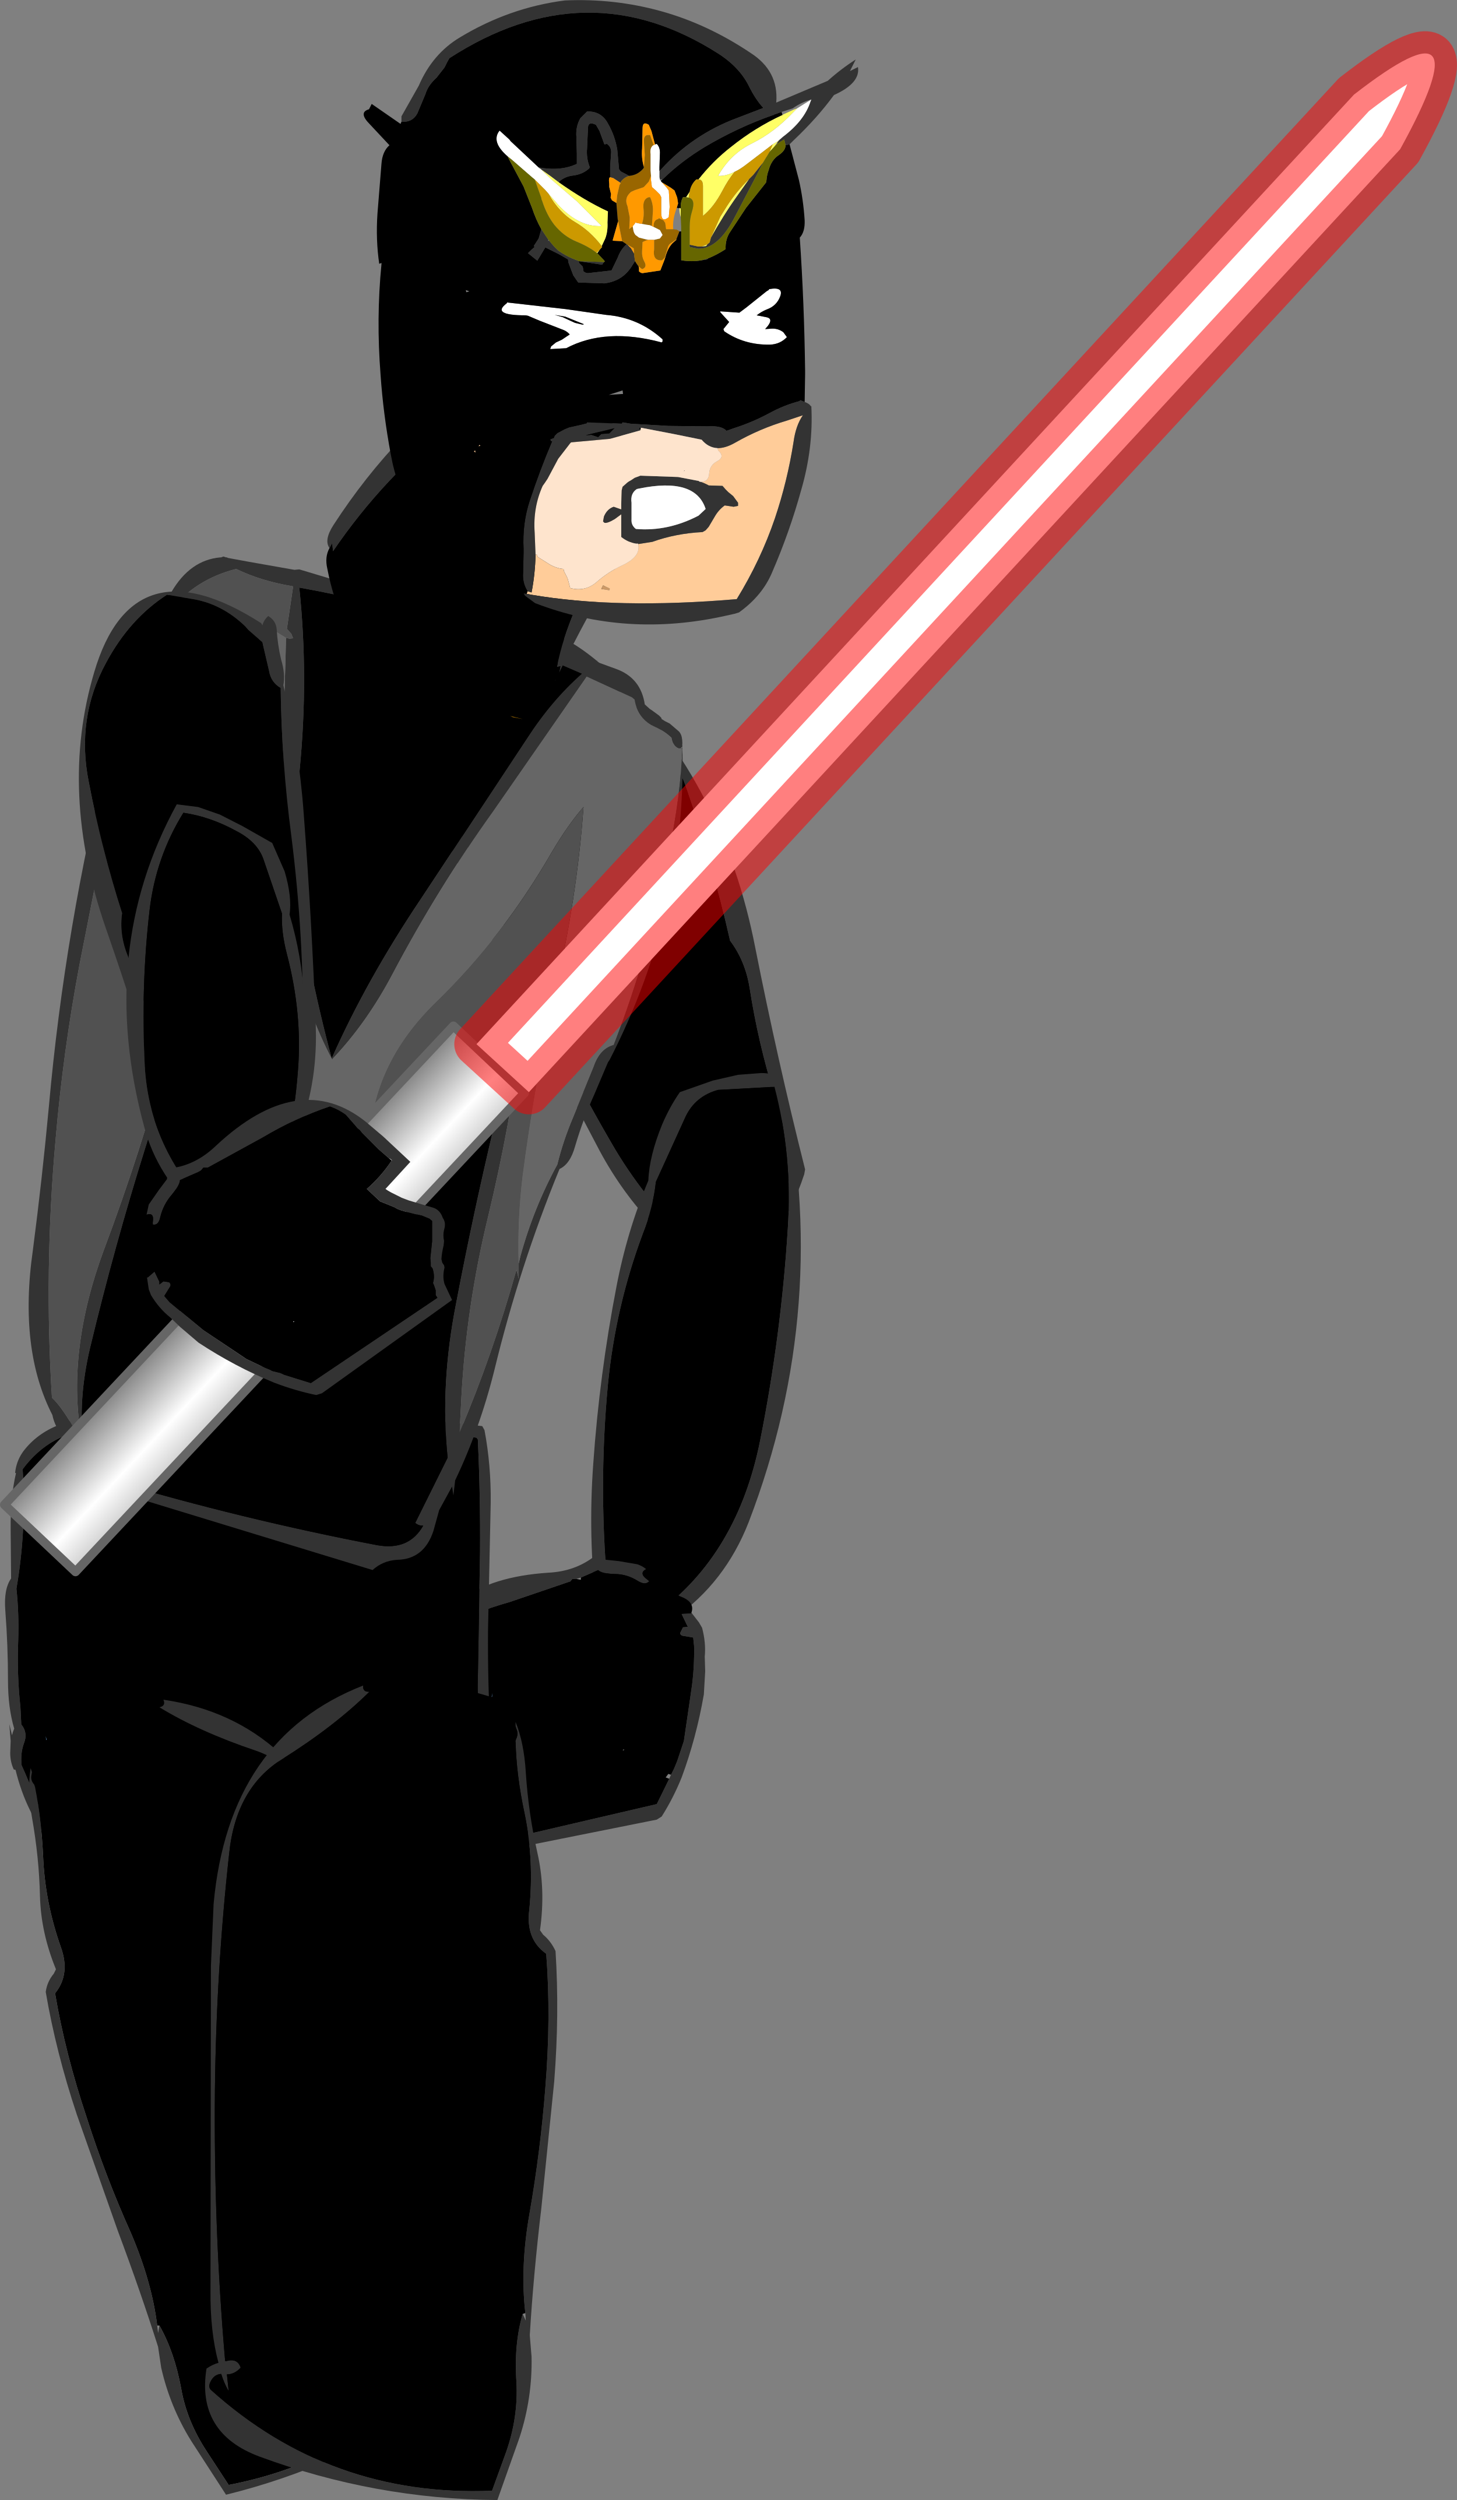
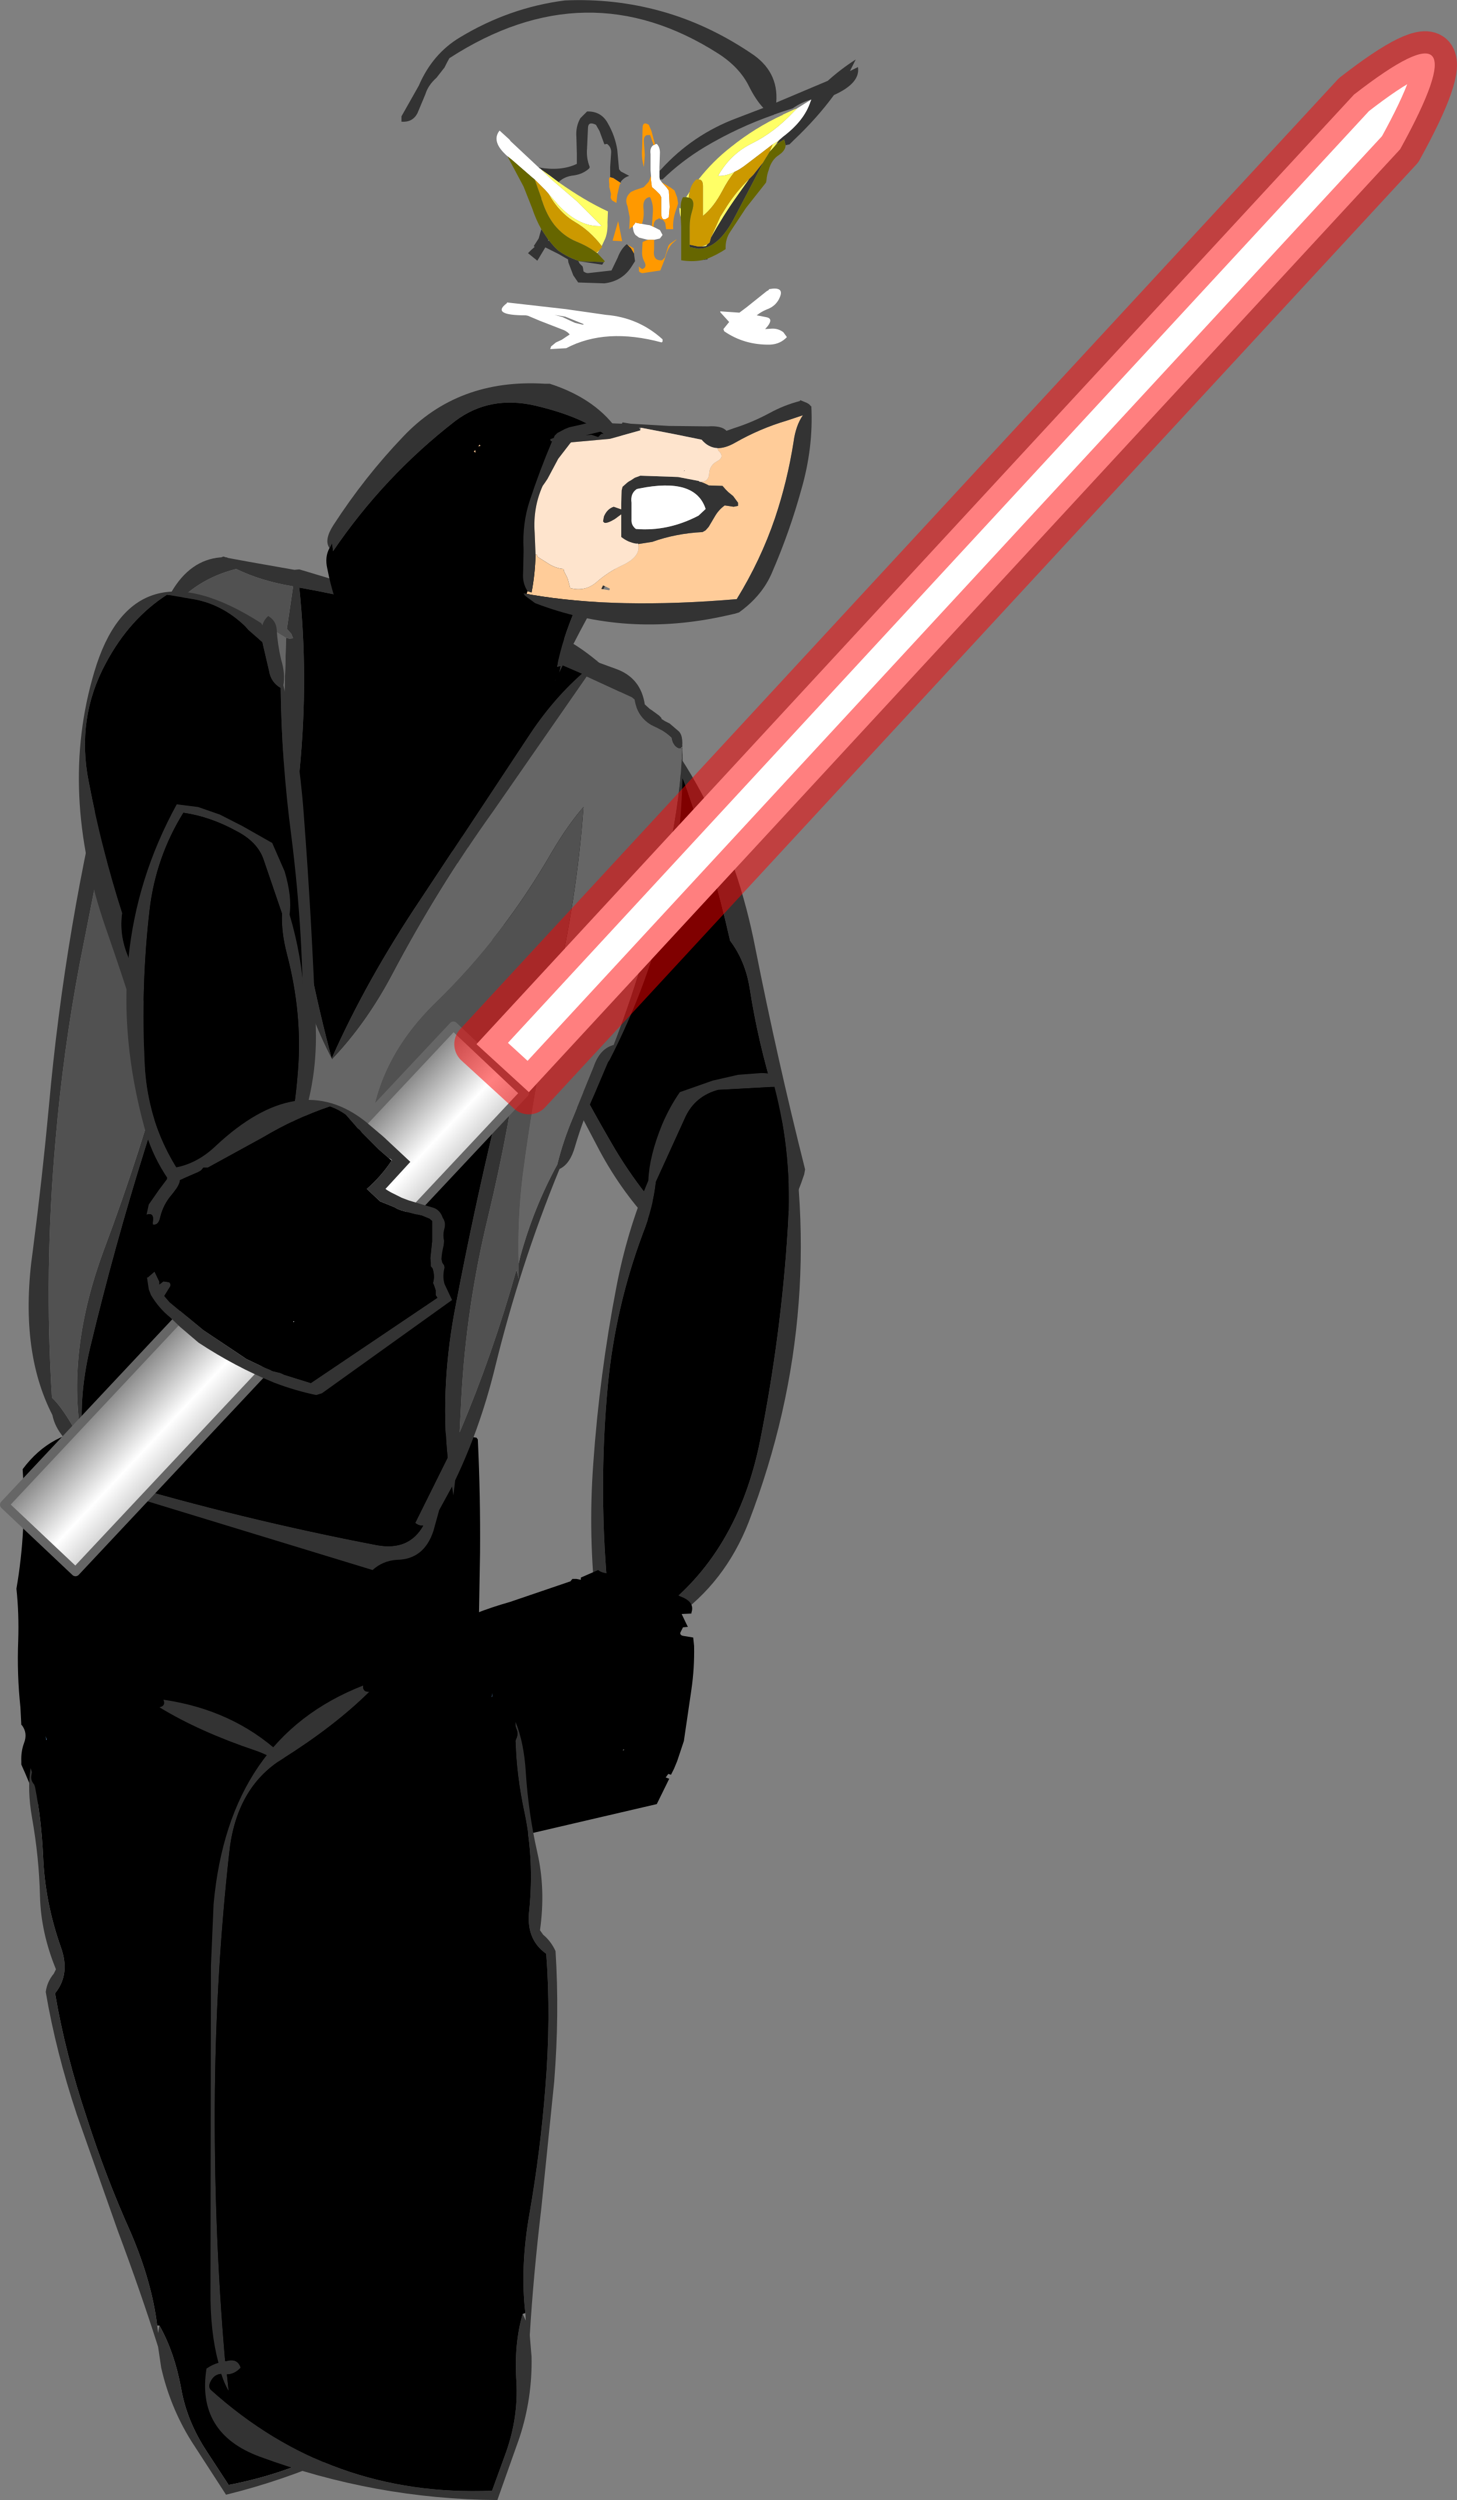
<svg xmlns="http://www.w3.org/2000/svg" height="281.45px" width="164.05px">
  <rect width="100%" height="100%" fill="#808080" stroke="none" />
  <g transform="matrix(1.0, 0.0, 0.0, 1.0, 24.1, 34.2)">
    <path d="M22.55 45.45 L22.55 45.15 Q31.95 28.95 45.3 42.2 57.4 54.25 60.95 72.55 63.45 85.15 66.55 97.45 L66.45 98.0 Q63.85 106.0 57.45 110.15 48.1 104.45 43.1 94.75 36.45 82.15 30.35 69.6 26.4 61.45 24.1 53.5 23.15 52.35 22.6 50.45 22.1 48.5 21.1 46.6 20.6 45.6 21.25 44.65 L22.55 45.45 M23.7 47.75 L24.85 51.2 Q25.3 52.55 24.55 53.65 29.45 62.3 33.25 71.45 38.55 83.95 45.2 95.25 48.9 101.4 54.15 106.15 L57.35 108.65 Q62.65 104.9 65.25 97.15 64.35 93.05 63.1 89.1 61.25 83.15 60.3 77.0 59.8 73.95 58.1 71.7 56.2 63.25 53.25 54.7 50.4 46.6 43.2 41.75 37.5 37.85 31.55 36.95 L29.1 38.65 Q25.8 40.8 24.55 44.7 L24.5 45.25 23.65 47.45 23.7 47.75" fill="#333333" fill-rule="evenodd" stroke="none" />
    <path d="M23.65 47.45 L24.5 45.25 24.55 44.7 Q25.8 40.8 29.1 38.65 L31.55 36.95 Q37.5 37.85 43.2 41.75 50.4 46.6 53.25 54.7 56.2 63.25 58.1 71.7 59.8 73.95 60.3 77.0 61.25 83.15 63.1 89.1 64.35 93.05 65.25 97.15 62.65 104.9 57.35 108.65 L54.15 106.15 Q48.9 101.4 45.2 95.25 38.55 83.95 33.25 71.45 29.45 62.3 24.55 53.65 25.3 52.55 24.85 51.2 L23.7 47.75 23.65 47.45" fill="#000000" fill-rule="evenodd" stroke="none" />
    <path d="M52.45 88.75 L56.15 87.45 59.0 86.8 61.6 86.6 Q62.9 86.6 64.0 87.15 69.55 112.8 60.2 137.15 57.55 143.95 51.85 147.95 50.95 148.6 50.25 148.5 L50.05 148.6 49.7 148.7 49.3 148.75 48.35 148.65 47.0 148.45 Q46.3 148.6 45.75 147.95 L45.35 147.65 43.85 147.45 Q43.2 147.6 43.15 146.85 L43.05 146.9 Q42.1 138.7 42.7 130.55 43.4 120.55 45.3 110.7 46.5 104.4 48.9 98.7 49.0 95.95 50.45 92.4 51.3 90.4 52.45 88.75 M44.85 146.05 L45.15 146.05 45.55 146.2 46.9 147.05 47.6 147.25 48.8 147.5 49.15 147.5 49.55 147.45 49.9 147.4 Q58.95 140.75 61.5 127.9 63.85 116.1 64.6 104.15 65.15 96.0 63.1 88.15 L56.75 88.5 Q54.2 89.2 53.1 91.5 L49.75 98.85 Q49.45 101.7 48.25 104.75 45.2 112.95 44.35 121.65 43.2 133.75 44.45 146.05 L44.45 146.1 44.85 146.05" fill="#333333" fill-rule="evenodd" stroke="none" />
    <path d="M44.45 146.05 Q43.2 133.75 44.35 121.65 45.2 112.95 48.25 104.75 49.45 101.7 49.75 98.85 L53.1 91.5 Q54.2 89.2 56.75 88.5 L63.1 88.15 Q65.15 96.0 64.6 104.15 63.85 116.1 61.5 127.9 58.95 140.75 49.9 147.4 L49.55 147.45 49.15 147.5 48.8 147.5 47.6 147.25 46.9 147.05 45.55 146.2 45.15 146.05 44.85 146.05 44.45 146.05" fill="#000000" fill-rule="evenodd" stroke="none" />
-     <path d="M41.3 143.4 L40.8 143.55 40.35 143.55 40.1 143.85 40.05 143.85 33.3 146.15 Q29.2 147.3 25.6 149.2 25.1 150.2 25.05 151.2 24.95 152.05 25.2 152.75 L25.25 153.1 25.25 153.5 25.3 153.9 25.35 155.0 25.35 155.4 25.35 156.5 25.3 158.1 25.2 158.5 25.25 158.5 29.5 158.6 Q29.75 159.65 29.5 160.65 L28.9 162.3 28.85 162.65 28.7 163.1 28.4 163.55 27.7 164.8 27.55 165.2 27.2 166.1 27.15 166.45 28.8 168.0 30.35 169.25 30.7 169.55 30.95 169.85 31.05 170.15 Q31.35 170.85 32.05 171.2 L32.25 171.5 32.55 172.1 Q32.7 172.35 32.95 172.45 L33.1 172.8 49.85 168.9 51.25 166.05 51.45 165.6 51.8 164.9 52.15 164.05 52.9 161.8 53.75 156.0 Q54.1 153.6 54.05 151.1 L53.95 150.15 52.75 149.95 Q52.45 149.85 52.5 149.6 L52.8 149.0 53.35 148.95 53.2 148.65 52.65 147.5 53.75 147.45 53.75 147.35 54.6 148.45 54.95 149.05 Q55.4 150.75 55.25 152.3 L55.3 153.95 55.15 156.55 Q54.3 161.45 52.65 165.9 51.7 168.25 50.4 170.3 L49.85 170.65 32.1 174.2 31.35 172.35 Q30.9 171.55 30.1 171.05 L29.9 170.8 29.8 170.5 29.6 170.2 28.3 169.3 27.9 169.0 Q27.5 168.5 26.95 168.15 26.2 167.8 26.0 167.1 25.6 166.25 25.95 165.5 L26.55 164.4 27.0 163.45 27.25 163.0 27.4 162.6 27.55 162.25 27.95 160.9 28.05 160.5 28.15 160.2 23.95 160.1 23.9 155.95 24.1 153.3 Q24.85 143.7 37.65 142.85 40.7 142.7 42.9 140.95 L44.15 141.4 45.6 141.55 47.65 141.9 Q48.25 142.1 48.65 142.45 47.8 142.9 48.75 143.6 L49.0 143.8 Q48.6 144.3 47.75 143.8 46.5 143.0 45.1 143.0 43.65 142.95 43.25 142.55 L41.3 143.4" fill="#333333" fill-rule="evenodd" stroke="none" />
    <path d="M41.3 143.4 L43.25 142.55 Q43.65 142.95 45.1 143.0 46.5 143.0 47.75 143.8 48.6 144.3 49.0 143.8 L48.75 143.6 Q47.8 142.9 48.65 142.45 L48.8 142.4 49.05 142.35 Q50.25 143.1 51.0 144.3 51.65 145.2 52.7 145.6 54.15 146.2 53.75 147.35 L53.75 147.45 52.65 147.5 53.2 148.65 53.35 148.95 52.8 149.0 52.5 149.6 Q52.45 149.85 52.75 149.95 L53.95 150.15 54.05 151.1 Q54.1 153.6 53.75 156.0 L52.9 161.8 52.15 164.05 51.8 164.9 51.45 165.6 51.15 165.5 50.85 165.9 51.25 166.05 49.85 168.9 33.1 172.8 32.95 172.45 Q32.7 172.35 32.55 172.1 L32.25 171.5 32.05 171.2 Q31.35 170.85 31.05 170.15 L30.95 169.85 30.7 169.55 30.35 169.25 28.8 168.0 27.15 166.45 27.2 166.1 27.55 165.2 27.7 164.8 28.4 163.55 28.7 163.1 28.85 162.65 28.9 162.3 29.5 160.65 Q29.75 159.65 29.5 158.6 L25.25 158.5 25.3 158.1 25.35 156.5 25.35 155.4 25.35 155.0 25.3 153.9 25.25 153.5 25.25 153.1 25.2 152.75 Q24.95 152.05 25.05 151.2 25.1 150.2 25.6 149.2 29.2 147.3 33.3 146.15 L40.05 143.85 40.1 143.85 40.35 143.55 40.8 143.55 41.3 143.65 41.3 143.4 M46.0 162.85 L46.15 162.85 46.15 162.7 46.0 162.85" fill="#000000" fill-rule="evenodd" stroke="none" />
-     <path d="M-18.25 173.4 Q-21.15 169.95 -22.35 165.05 L-22.55 165.0 Q-22.95 164.15 -22.95 163.15 L-22.9 161.8 -23.05 159.9 -22.75 161.15 -22.65 160.8 -22.5 160.4 Q-23.2 158.05 -23.2 155.0 -23.2 151.05 -23.5 147.15 -23.7 144.7 -22.85 143.5 L-22.9 138.1 Q-22.95 134.4 -22.3 131.65 L-22.4 131.6 -22.35 131.25 Q-22.15 130.1 -21.45 129.15 -19.95 127.2 -17.55 126.25 -14.95 125.25 -12.4 124.35 L23.6 125.55 30.2 126.35 30.45 126.8 Q31.2 130.75 31.15 135.0 L30.85 149.25 Q30.8 155.4 31.15 161.4 31.35 161.05 31.85 161.0 32.35 162.5 32.25 164.4 L31.8 167.9 31.05 170.0 30.6 169.55 Q31.05 168.4 31.05 167.0 L30.3 167.15 30.55 166.5 Q31.2 164.85 30.95 162.9 L30.95 162.6 Q29.55 159.35 29.7 154.85 L29.95 140.6 Q30.0 134.15 29.7 127.85 L29.55 127.65 22.85 126.75 Q4.85 125.95 -13.2 126.7 -18.35 126.9 -21.55 131.2 -21.1 138.0 -22.25 144.65 -21.95 147.45 -22.05 150.5 -22.2 154.3 -21.8 158.0 L-21.7 160.0 -21.65 160.0 Q-20.95 160.9 -21.4 162.05 -21.75 163.0 -21.7 164.1 L-21.7 164.45 -21.3 165.35 -18.3 172.45 -18.4 172.55 -18.55 172.7 -18.25 173.4 M20.2 172.75 L20.55 173.25 Q8.95 177.3 -3.1 174.45 L-1.3 174.45 -1.05 174.4 -0.85 174.4 Q9.3 174.7 18.9 172.35 L20.2 172.75 M-17.7 173.9 L-17.65 174.1 -18.1 173.65 -17.7 173.9" fill="#333333" fill-rule="evenodd" stroke="none" />
    <path d="M-18.25 173.4 L-18.55 172.7 -18.4 172.55 -18.3 172.45 -21.3 165.35 -21.7 164.45 -21.7 164.1 Q-21.75 163.0 -21.4 162.05 -20.95 160.9 -21.65 160.0 L-21.7 160.0 -21.8 158.0 Q-22.2 154.3 -22.05 150.5 -21.95 147.45 -22.25 144.65 -21.1 138.0 -21.55 131.2 -18.35 126.9 -13.2 126.7 4.85 125.95 22.85 126.75 L29.55 127.65 29.7 127.85 Q30.0 134.15 29.95 140.6 L29.7 154.85 Q29.55 159.35 30.95 162.6 L30.95 162.9 Q31.2 164.85 30.55 166.5 L30.3 167.15 31.05 167.0 Q31.05 168.4 30.6 169.55 30.0 170.95 28.7 172.0 27.5 173.0 25.9 172.95 L20.45 172.45 20.2 172.75 18.9 172.35 Q9.3 174.7 -0.85 174.4 L-0.85 174.25 -1.05 174.4 -1.3 174.45 -3.1 174.45 -9.4 174.25 -16.4 174.15 -17.7 173.9 -18.1 173.65 -18.25 173.4" fill="#000000" fill-rule="evenodd" stroke="none" />
    <path d="M-5.7 157.15 Q-5.4 157.85 -6.15 158.0 -1.65 160.75 4.75 162.9 10.25 164.85 12.75 171.65 17.1 183.7 20.3 196.25 24.0 210.7 26.2 225.15 L26.15 225.2 Q24.9 225.1 24.85 226.25 25.65 226.8 26.4 226.55 L26.7 228.45 27.0 226.4 Q27.85 226.25 28.45 227.1 28.75 227.5 28.55 227.85 18.75 242.25 1.65 245.55 L-0.8 241.8 Q-3.05 238.4 -3.7 234.7 -4.45 230.6 -6.15 227.6 L-6.4 227.6 Q-7.0 222.7 -9.35 217.2 -12.2 210.85 -14.3 204.3 -16.75 197.0 -17.9 190.2 -16.15 188.05 -17.25 185.0 -19.05 179.9 -19.25 174.7 -19.45 170.55 -20.15 167.0 L-20.05 167.0 -20.2 166.85 -20.25 166.7 Q-20.7 166.2 -20.55 165.6 L-20.5 165.3 -20.4 164.7 -20.35 163.8 -20.1 163.2 -19.75 162.5 -19.6 162.1 -18.9 161.7 -18.85 161.65 -14.7 159.3 -14.1 159.05 -13.95 158.25 Q-13.8 157.45 -13.05 157.75 L-13.2 158.55 -9.85 156.8 Q-7.7 155.55 -5.9 156.75 L-5.7 157.15" fill="#000000" fill-rule="evenodd" stroke="none" />
    <path d="M-6.15 227.6 Q-4.45 230.6 -3.7 234.7 -3.05 238.4 -0.8 241.8 L1.65 245.55 Q18.75 242.25 28.55 227.85 28.75 227.5 28.45 227.1 27.85 226.25 27.0 226.4 L26.7 228.45 26.4 226.55 Q25.65 226.8 24.85 226.25 24.9 225.1 26.15 225.2 L26.2 225.15 Q24.0 210.7 20.3 196.25 17.1 183.7 12.75 171.65 10.25 164.85 4.75 162.9 -1.65 160.75 -6.15 158.0 -5.4 157.85 -5.7 157.15 9.8 159.4 15.65 176.6 L17.55 182.95 26.0 217.25 Q27.05 221.65 27.05 225.1 L28.4 225.45 Q31.1 232.05 25.1 236.1 14.15 243.5 1.35 246.65 L-2.6 240.55 Q-4.95 236.75 -5.95 232.35 L-6.3 230.0 Q-8.25 223.85 -10.85 216.9 L-15.45 203.85 Q-17.8 196.8 -18.95 190.05 -18.8 188.9 -18.05 188.0 L-17.8 187.5 Q-19.5 183.35 -19.6 179.25 -19.7 174.9 -20.5 170.4 -21.05 167.25 -20.65 164.85 L-20.5 165.3 -20.55 165.6 Q-20.7 166.2 -20.25 166.7 L-20.2 166.85 -20.15 167.0 Q-19.45 170.55 -19.25 174.7 -19.05 179.9 -17.25 185.0 -16.15 188.05 -17.9 190.2 -16.75 197.0 -14.3 204.3 -12.2 210.85 -9.35 217.2 -7.0 222.7 -6.4 227.6 L-6.3 228.45 -6.15 227.6" fill="#333333" fill-rule="evenodd" stroke="none" />
    <path d="M-18.85 161.65 L-18.9 161.7 -18.95 161.25 -18.85 161.65" fill="#6699cc" fill-rule="evenodd" stroke="none" />
    <path d="M43.2 40.1 L43.05 40.3 45.25 41.1 Q48.05 42.1 48.5 45.1 L49.05 45.6 49.35 45.8 50.1 46.35 50.35 46.6 50.4 46.75 50.8 47.0 51.3 47.25 52.35 48.15 Q52.75 48.6 52.7 49.4 L52.75 49.55 52.7 48.95 Q53.45 67.75 44.55 85.1 L44.35 85.4 42.8 89.05 Q41.55 91.8 40.65 94.85 40.1 96.85 38.9 97.4 34.4 108.35 31.55 120.1 29.9 126.7 27.15 132.45 L26.95 134.15 26.8 133.15 25.35 135.8 24.7 138.15 Q23.65 141.35 20.6 141.4 19.0 141.5 17.85 142.55 L-12.45 133.3 Q-13.4 133.05 -14.3 132.45 -15.05 129.8 -16.95 127.6 -17.95 126.4 -18.2 125.1 -22.0 117.7 -20.4 106.55 -19.35 98.5 -18.6 90.4 -16.8 70.2 -11.8 50.15 -9.4 40.35 -4.8 32.45 -2.7 28.85 0.7 28.55 L0.8 28.55 1.05 28.45 1.35 28.55 1.5 28.55 1.5 28.6 3.95 29.05 5.65 29.35 9.05 29.95 9.6 29.9 30.45 36.15 Q36.8 38.05 43.0 40.3 L43.2 40.1 M52.55 50.05 L52.3 50.05 Q51.9 49.9 51.65 49.4 L51.55 49.1 51.5 48.85 Q50.7 48.1 49.7 47.65 47.7 46.75 47.35 44.55 L47.05 44.3 41.95 41.95 31.4 57.15 Q25.2 65.8 20.1 75.45 17.2 80.95 13.35 85.0 L13.35 85.2 13.3 85.0 13.15 85.15 13.25 85.0 Q7.9 74.8 7.8 61.3 7.7 50.65 8.05 39.85 L8.1 37.6 8.5 37.7 8.9 37.65 8.7 37.15 8.2 36.6 8.9 31.85 8.85 31.8 Q5.25 31.2 2.5 29.85 -6.75 32.15 -9.25 44.5 L-15.15 74.4 Q-17.0 84.2 -17.85 94.2 -19.15 108.85 -18.25 123.15 -17.05 124.25 -15.35 127.35 L-14.85 128.35 -15.0 127.3 Q-16.55 117.7 -12.4 106.5 -8.3 95.6 -5.15 84.05 -4.4 81.3 -3.3 79.05 -2.85 79.05 -2.7 78.3 L-2.6 77.55 -2.1 76.7 Q-1.8 72.55 0.15 70.05 L-0.05 73.95 0.05 73.8 -0.1 74.0 -0.55 82.5 -0.65 82.5 -0.75 82.55 Q-2.0 83.15 -0.75 84.35 L-0.85 85.35 Q-1.5 93.05 0.15 100.35 1.0 104.25 1.0 108.1 6.7 109.8 12.25 111.75 L12.25 110.95 Q13.1 109.95 12.7 108.15 L12.6 107.9 Q13.5 104.25 16.6 100.55 L17.1 100.7 17.45 99.55 17.65 99.3 27.45 87.9 Q30.65 84.25 34.65 82.2 33.35 92.45 30.85 102.8 28.4 112.9 27.85 123.1 L27.65 127.05 Q31.35 118.35 34.05 108.75 L34.3 109.75 34.3 108.05 34.5 107.2 Q36.0 101.75 38.65 96.9 39.3 94.25 40.4 91.65 L42.75 85.9 Q43.45 83.85 45.0 83.45 49.0 73.15 51.2 61.8 52.6 55.05 52.7 50.1 L52.7 50.05 52.7 49.85 52.55 50.05 M23.25 67.05 L35.25 48.9 Q38.0 44.65 41.4 41.65 26.25 34.95 9.6 31.95 10.65 42.0 9.65 52.35 8.6 63.55 10.7 74.05 11.9 79.95 13.25 84.95 17.15 76.15 23.25 67.05 M31.65 92.05 Q32.95 86.15 34.65 82.2 30.3 87.6 25.05 93.0 19.85 98.3 15.55 104.6 13.3 107.8 12.4 111.8 L13.3 112.1 13.45 112.5 13.3 112.55 Q7.1 110.9 1.0 108.85 L1.0 109.0 0.95 108.85 0.4 108.65 Q0.3 108.6 0.35 108.3 L0.5 108.15 0.7 108.1 Q-1.5 100.95 -2.0 92.15 L-2.15 79.1 Q-5.15 86.65 -7.75 95.05 -11.2 106.05 -13.95 117.5 -15.35 123.4 -14.7 128.6 -13.9 130.15 -13.35 131.75 L-11.65 132.45 Q3.2 136.85 18.35 139.75 21.95 140.4 23.55 137.55 23.1 137.6 22.65 137.25 L26.3 129.9 Q25.45 121.65 27.25 112.55 29.2 102.3 31.65 92.05 M-18.25 123.15 L-18.25 123.3 -18.25 123.15" fill="#333333" fill-rule="evenodd" stroke="none" />
    <path d="M8.1 37.6 L8.05 39.85 Q7.7 50.65 7.8 61.3 7.9 74.8 13.25 85.0 L13.15 85.15 13.3 85.0 13.35 85.2 13.35 85.0 Q17.2 80.95 20.1 75.45 25.2 65.8 31.4 57.15 L41.95 41.95 47.05 44.3 47.35 44.55 Q47.7 46.75 49.7 47.65 50.7 48.1 51.5 48.85 L51.55 49.1 51.65 49.4 Q51.9 49.9 52.3 50.05 L52.55 50.05 52.7 50.1 Q52.6 55.05 51.2 61.8 49.0 73.15 45.0 83.45 43.45 83.85 42.75 85.9 L40.4 91.65 Q39.3 94.25 38.65 96.9 36.0 101.75 34.5 107.2 L34.3 108.05 Q34.15 103.15 34.75 98.15 36.1 87.8 38.4 77.45 40.85 67.05 41.6 56.65 39.85 58.65 38.05 61.7 32.55 71.25 25.05 78.55 17.8 85.55 17.5 94.5 17.05 94.5 16.85 95.3 L16.2 98.4 Q15.9 100.05 16.6 100.55 13.5 104.25 12.6 107.9 11.9 104.8 12.05 101.7 L12.4 95.8 11.7 96.1 10.95 96.85 10.25 97.65 Q9.1 95.25 7.4 93.0 6.4 91.65 6.2 89.8 5.9 89.5 5.45 89.35 4.45 88.85 4.5 87.9 4.7 85.7 4.45 83.55 4.1 80.0 4.3 76.5 L4.7 69.45 Q2.9 69.85 2.25 72.55 L0.5 79.1 Q-0.1 81.2 -0.2 82.7 L-0.55 82.5 -0.1 74.0 0.05 73.8 -0.05 73.95 0.15 70.05 Q-1.8 72.55 -2.1 76.7 L-2.6 77.55 -2.1 75.35 -1.8 74.0 -1.3 72.4 Q-0.95 71.5 -1.5 70.85 -2.55 71.15 -2.85 72.3 L-3.15 72.8 -4.3 74.0 -4.7 74.6 -5.25 75.15 -2.05 61.45 Q-0.35 53.6 2.1 46.25 3.7 41.0 5.8 35.9 L6.65 36.65 6.95 36.9 8.1 37.6 M17.45 99.55 L17.5 99.1 17.65 99.3 17.45 99.55 M12.25 110.95 L12.2 110.95 12.25 110.95" fill="#666666" fill-rule="evenodd" stroke="none" />
    <path d="M52.7 50.1 L52.55 50.05 52.7 50.05 52.7 50.1 M23.25 67.05 Q17.15 76.15 13.25 84.95 11.9 79.95 10.7 74.05 8.6 63.55 9.65 52.35 10.65 42.0 9.6 31.95 26.25 34.95 41.4 41.65 38.0 44.65 35.25 48.9 L23.25 67.05 M31.65 92.05 Q29.2 102.3 27.25 112.55 25.45 121.65 26.3 129.9 L22.65 137.25 Q23.1 137.6 23.55 137.55 21.95 140.4 18.35 139.75 3.2 136.85 -11.65 132.45 L-13.35 131.75 Q-13.9 130.15 -14.7 128.6 -15.35 123.4 -13.95 117.5 -11.2 106.05 -7.75 95.05 -5.15 86.65 -2.15 79.1 L-2.0 92.15 Q-1.5 100.95 0.7 108.1 L0.5 108.15 0.35 108.3 Q0.3 108.6 0.4 108.65 L0.95 108.85 1.0 109.0 1.0 108.85 Q7.1 110.9 13.3 112.55 L13.45 112.5 13.3 112.1 12.4 111.8 Q13.3 107.8 15.55 104.6 19.85 98.3 25.05 93.0 30.3 87.6 34.65 82.2 32.95 86.15 31.65 92.05 M-15.35 127.35 L-15.0 127.3 -14.85 128.35 -15.35 127.35" fill="#000000" fill-rule="evenodd" stroke="none" />
    <path d="M8.1 37.6 L6.95 36.9 6.65 36.65 5.8 35.9 Q3.7 41.0 2.1 46.25 -0.35 53.6 -2.05 61.45 L-5.25 75.15 -4.7 74.6 -4.3 74.0 -3.15 72.8 -2.85 72.3 Q-2.55 71.15 -1.5 70.85 -0.95 71.5 -1.3 72.4 L-1.8 74.0 -2.1 75.35 -2.6 77.55 -2.7 78.3 Q-2.85 79.05 -3.3 79.05 -4.4 81.3 -5.15 84.05 -8.3 95.6 -12.4 106.5 -16.55 117.7 -15.0 127.3 L-15.35 127.35 Q-17.05 124.25 -18.25 123.15 -19.15 108.85 -17.85 94.2 -17.0 84.2 -15.15 74.4 L-9.25 44.5 Q-6.75 32.15 2.5 29.85 5.25 31.2 8.85 31.8 L8.9 31.85 8.2 36.6 8.7 37.15 8.9 37.65 8.5 37.7 8.1 37.6 M-0.55 82.5 L-0.2 82.7 Q-0.1 81.2 0.5 79.1 L2.25 72.55 Q2.9 69.85 4.7 69.45 L4.3 76.5 Q4.1 80.0 4.45 83.55 4.7 85.7 4.5 87.9 4.45 88.85 5.45 89.35 5.9 89.5 6.2 89.8 6.4 91.65 7.4 93.0 9.1 95.25 10.25 97.65 L10.95 96.85 11.7 96.1 12.4 95.8 12.05 101.7 Q11.9 104.8 12.6 107.9 L12.7 108.15 Q13.1 109.95 12.25 110.95 L12.25 111.75 Q6.7 109.8 1.0 108.1 1.0 104.25 0.15 100.35 -1.5 93.05 -0.85 85.35 L-0.75 84.35 Q-2.0 83.15 -0.75 82.55 L-0.65 82.5 -0.55 82.5 M16.6 100.55 Q15.9 100.05 16.2 98.4 L16.85 95.3 Q17.05 94.5 17.5 94.5 17.8 85.55 25.05 78.55 32.55 71.25 38.05 61.7 39.85 58.65 41.6 56.65 40.85 67.05 38.4 77.45 36.1 87.8 34.75 98.15 34.15 103.15 34.3 108.05 L34.3 109.75 34.05 108.75 Q31.35 118.35 27.65 127.05 L27.85 123.1 Q28.4 112.9 30.85 102.8 33.35 92.45 34.65 82.2 30.65 84.25 27.45 87.9 L17.65 99.3 17.5 99.1 17.45 99.55 17.1 100.7 16.6 100.55 M12.25 110.95 L12.2 110.95 12.25 110.95" fill="#515151" fill-rule="evenodd" stroke="none" />
    <path d="M38.85 41.55 L39.0 40.8 38.6 40.9 Q39.85 34.55 44.45 27.35 52.25 15.2 36.1 11.45 31.0 10.3 27.15 13.2 19.15 19.4 13.4 27.85 L13.3 26.95 13.0 27.5 Q12.35 26.6 13.45 24.9 16.95 19.5 21.25 15.0 27.45 8.4 37.25 9.0 L37.8 9.0 Q46.45 11.8 47.65 20.05 48.3 24.7 45.5 29.3 41.85 35.3 38.85 41.55 M38.4 42.4 L38.5 42.25 38.4 42.45 38.4 42.4" fill="#333333" fill-rule="evenodd" stroke="none" />
    <path d="M13.0 27.5 L13.3 26.95 13.4 27.85 Q19.15 19.4 27.15 13.2 31.0 10.3 36.1 11.45 52.25 15.2 44.45 27.35 39.85 34.55 38.6 40.9 L39.0 40.8 38.85 41.55 38.5 42.25 38.4 42.4 Q37.4 43.7 35.3 44.1 33.05 44.4 31.7 46.8 30.9 48.25 29.5 49.0 15.45 43.75 12.75 29.8 12.45 28.5 13.0 27.5" fill="#000000" fill-rule="evenodd" stroke="none" />
    <path d="M56.7 16.25 Q57.6 16.25 58.65 15.65 61.45 14.05 64.5 13.15 L66.3 12.55 Q65.5 13.7 65.25 15.55 64.55 20.0 63.15 24.15 61.55 28.85 58.85 33.25 45.3 34.4 35.7 32.75 L35.2 32.65 35.3 32.35 35.75 32.5 Q36.15 30.45 36.2 28.25 L36.35 28.25 36.45 28.5 37.8 29.35 Q38.6 29.8 39.35 29.85 L39.4 30.1 39.6 30.5 39.8 30.9 39.9 31.25 40.1 32.0 Q41.75 32.45 43.05 31.35 44.35 30.2 45.95 29.45 48.1 28.45 47.75 27.05 L49.35 26.8 Q52.0 25.85 55.0 25.7 L55.35 25.5 55.7 25.1 56.35 24.0 Q56.8 23.2 57.5 22.7 L57.85 22.75 58.5 22.85 59.0 22.75 59.0 22.4 58.45 21.65 57.9 21.2 57.6 20.9 57.25 20.5 55.7 20.45 Q55.25 20.2 54.8 20.05 55.7 20.05 55.75 19.1 55.8 18.2 56.6 17.75 57.6 17.25 56.75 16.5 L56.7 16.25 M43.6 32.1 L44.5 32.25 44.55 32.15 44.55 32.05 43.8 31.7 43.6 32.1 M30.0 16.0 L29.75 16.05 29.9 15.85 30.0 16.0 M29.4 16.45 L29.45 16.75 29.25 16.65 29.4 16.45" fill="#ffcc99" fill-rule="evenodd" stroke="none" />
-     <path d="M43.6 32.1 L43.8 31.7 44.55 32.05 44.55 32.15 44.5 32.25 43.6 32.1" fill="#cc9966" fill-rule="evenodd" stroke="none" />
    <path d="M21.1 -20.5 L21.1 -21.1 23.05 -24.55 Q24.6 -28.15 27.7 -30.0 33.25 -33.35 39.5 -34.15 45.05 -34.4 50.3 -32.95 55.55 -31.5 60.4 -28.25 63.6 -26.2 63.3 -22.65 L69.1 -25.1 Q70.6 -26.45 72.25 -27.5 L71.6 -26.2 72.5 -26.65 Q72.8 -24.85 69.8 -23.5 67.9 -20.9 65.2 -18.35 L64.8 -17.95 64.35 -17.85 64.2 -18.5 63.45 -18.05 63.4 -18.15 63.65 -18.45 64.05 -18.8 Q66.45 -20.6 67.15 -22.75 L67.25 -23.0 Q66.15 -22.7 65.15 -22.0 L63.9 -21.6 63.05 -21.3 63.0 -21.25 62.95 -21.25 Q58.95 -19.85 55.25 -17.65 52.6 -16.05 50.5 -14.0 L50.2 -14.0 50.15 -14.25 50.15 -14.95 50.35 -15.15 Q53.9 -19.05 58.85 -20.9 L61.85 -22.05 Q61.0 -22.95 60.25 -24.45 59.2 -26.6 56.8 -28.15 41.95 -37.65 26.5 -27.65 L26.25 -27.2 25.95 -26.6 25.05 -25.45 Q24.1 -24.6 23.8 -23.6 L22.9 -21.45 Q22.35 -20.4 21.1 -20.5 M66.5 11.05 Q67.05 11.25 67.2 11.55 L67.25 11.5 Q67.5 16.2 66.1 21.0 64.8 25.7 62.85 30.2 61.75 32.85 59.1 34.75 L58.6 34.9 57.7 35.1 Q46.4 37.65 36.15 33.7 L35.0 32.85 34.85 32.6 35.2 32.65 35.7 32.75 Q45.3 34.4 58.85 33.25 61.55 28.85 63.15 24.15 64.55 20.0 65.25 15.55 65.5 13.7 66.3 12.55 L64.5 13.15 Q61.45 14.05 58.65 15.65 57.6 16.25 56.7 16.25 55.65 16.2 54.9 15.3 L51.7 14.65 48.05 13.95 47.85 13.95 48.0 14.25 44.6 15.2 40.2 15.6 40.1 15.7 38.75 17.45 37.55 19.7 37.25 20.15 37.0 20.5 Q35.9 22.95 36.1 25.75 L36.2 28.25 Q36.15 30.45 35.75 32.5 L35.3 32.35 Q34.7 31.45 34.8 30.25 L34.85 28.0 34.85 27.6 Q34.7 24.7 35.55 22.15 36.65 18.8 38.05 15.5 L38.1 15.5 37.9 15.45 37.85 15.25 38.25 15.1 38.35 14.85 38.65 14.55 39.5 14.1 40.0 13.9 41.35 13.6 41.95 13.45 42.0 13.35 45.9 13.5 45.95 13.45 46.0 13.35 46.9 13.5 51.2 13.75 55.6 13.8 Q57.15 13.7 57.7 14.3 L58.55 14.0 Q60.6 13.35 62.55 12.3 64.2 11.4 65.95 10.95 L66.0 10.85 66.5 11.05 M36.55 -15.35 Q39.05 -14.9 40.85 -15.75 L40.85 -16.9 40.8 -18.75 Q40.7 -19.95 41.25 -20.9 L42.0 -21.65 Q43.6 -21.7 44.35 -20.3 45.15 -18.9 45.4 -17.35 L45.6 -15.15 45.8 -14.9 46.75 -14.4 Q46.2 -14.25 45.8 -13.75 L45.8 -13.6 44.95 -14.15 44.6 -14.25 44.6 -15.4 44.7 -16.85 Q44.8 -17.6 44.25 -18.0 L43.95 -17.95 43.4 -19.45 43.0 -20.15 Q42.1 -20.6 42.1 -19.75 L42.0 -17.5 Q41.9 -16.4 42.3 -15.4 L42.25 -15.25 Q41.55 -14.6 40.5 -14.45 39.5 -14.35 38.85 -13.75 L38.85 -13.65 37.85 -14.4 36.65 -15.25 36.55 -15.35 M47.4 -4.8 L47.05 -4.25 Q46.0 -2.55 43.95 -2.3 L41.0 -2.4 40.45 -3.2 40.2 -3.85 39.9 -4.65 39.85 -5.0 38.8 -5.6 37.3 -6.35 36.4 -4.85 35.35 -5.7 35.7 -6.05 36.1 -6.4 36.0 -6.5 36.55 -7.35 36.85 -8.4 37.65 -7.2 37.6 -7.05 37.65 -7.1 37.75 -7.1 Q38.2 -6.5 38.75 -6.0 39.8 -5.25 41.0 -4.85 L41.15 -4.55 41.5 -4.2 41.55 -4.0 41.6 -3.65 Q41.85 -3.45 42.1 -3.45 L44.75 -3.75 45.45 -5.2 Q45.8 -6.15 46.45 -6.7 L46.55 -6.65 46.95 -6.25 47.3 -5.65 47.3 -5.5 47.4 -4.8 M41.05 -4.8 L43.9 -4.7 43.7 -4.4 41.05 -4.8 M60.25 -14.05 L60.7 -14.5 61.85 -15.95 61.0 -14.3 58.7 -9.9 Q56.8 -6.15 54.5 -6.2 L53.55 -6.4 53.55 -6.65 54.5 -6.45 54.9 -6.45 55.4 -6.5 55.55 -6.7 55.8 -6.9 55.95 -7.45 Q57.3 -9.9 58.9 -12.15 L60.25 -14.05 M55.6 -5.1 L55.55 -5.0 54.9 -4.9 55.25 -5.0 55.6 -5.1 M54.8 20.05 Q55.25 20.2 55.7 20.45 L57.25 20.5 57.6 20.9 57.9 21.2 58.45 21.65 59.0 22.4 59.0 22.75 58.5 22.85 57.85 22.75 57.5 22.7 Q56.8 23.2 56.35 24.0 L55.7 25.1 55.35 25.5 55.0 25.7 Q52.0 25.85 49.35 26.8 L47.75 27.05 47.75 27.0 47.5 27.0 Q46.6 26.85 45.85 26.25 L45.85 25.85 45.85 25.5 45.85 25.1 45.85 23.7 45.1 24.25 Q44.25 24.75 43.95 24.65 L43.8 24.5 43.9 23.95 Q44.25 23.1 45.0 22.85 L45.85 23.15 45.85 22.5 45.9 21.0 46.0 20.6 46.4 20.25 Q46.6 20.05 46.9 19.9 L47.35 19.6 47.6 19.5 48.0 19.35 52.25 19.5 54.6 19.95 54.6 20.0 54.8 20.05 M44.85 14.25 L45.1 14.0 41.85 14.8 42.5 14.75 43.25 15.0 43.6 14.65 44.5 14.6 44.85 14.25 M47.6 20.85 Q46.85 21.35 47.0 22.4 L47.0 24.25 Q46.95 24.95 47.5 25.35 51.1 25.65 54.55 23.85 L55.35 23.1 Q54.2 19.5 47.85 20.8 L47.6 20.85 M52.85 18.85 L53.0 18.75 52.7 18.35 53.0 18.75 53.0 18.8 52.85 18.85" fill="#333333" fill-rule="evenodd" stroke="none" />
-     <path d="M46.75 -14.4 L47.05 -14.45 Q47.8 -14.6 48.35 -15.25 L48.4 -15.4 48.5 -16.75 48.4 -18.25 Q48.35 -19.05 48.95 -19.0 L49.1 -19.0 49.5 -17.85 49.45 -17.85 Q49.05 -17.55 49.15 -16.85 L49.15 -15.0 49.2 -14.4 48.95 -13.75 48.4 -13.15 48.3 -13.1 47.4 -12.8 46.95 -12.6 46.75 -12.4 Q46.2 -11.8 46.55 -11.0 L46.8 -9.75 46.8 -9.4 46.75 -8.4 46.8 -8.45 47.05 -8.65 47.15 -8.65 47.2 -8.35 Q47.25 -8.0 47.45 -7.75 L47.85 -7.45 48.65 -7.25 48.9 -7.2 48.7 -7.15 48.35 -7.0 48.25 -6.95 48.2 -6.0 Q48.15 -5.35 48.4 -4.85 L48.45 -4.75 Q48.8 -4.1 48.2 -3.9 L47.8 -4.2 47.55 -4.55 47.4 -4.8 47.3 -5.5 47.3 -5.65 47.25 -6.25 46.55 -6.65 46.45 -6.7 46.0 -7.0 45.95 -7.05 45.5 -9.3 45.45 -9.5 45.3 -11.35 45.4 -12.25 45.65 -13.35 45.7 -13.45 45.8 -13.6 45.8 -13.75 Q46.2 -14.25 46.75 -14.4 M48.15 -9.0 L48.2 -9.05 Q48.45 -9.8 48.35 -10.75 48.25 -11.8 48.95 -12.0 L49.1 -12.0 Q49.5 -11.15 49.4 -10.2 L49.3 -8.75 49.05 -8.85 48.7 -8.9 48.15 -9.0 M49.5 -8.65 Q49.45 -9.45 50.05 -9.55 L50.05 -9.65 50.6 -9.4 50.8 -9.1 50.9 -8.4 51.45 -8.4 51.7 -8.4 52.1 -8.35 52.4 -8.15 52.05 -7.25 51.4 -6.8 Q51.15 -6.65 51.05 -6.2 L50.75 -5.2 50.45 -4.9 Q49.35 -4.8 49.55 -6.15 L49.55 -7.2 50.2 -7.35 50.5 -7.75 50.2 -8.3 49.5 -8.65 M34.75 46.75 L33.65 46.55 33.35 46.4 34.75 46.75" fill="#996600" fill-rule="evenodd" stroke="none" />
    <path d="M50.15 -14.95 L50.15 -14.25 50.2 -14.0 50.2 -13.95 50.25 -13.9 50.3 -13.85 50.4 -13.7 50.95 -13.1 51.2 -12.75 51.25 -12.0 51.3 -10.9 51.2 -9.75 Q50.4 -9.1 50.35 -10.15 L50.35 -11.25 50.35 -12.0 50.2 -12.3 49.75 -12.75 49.35 -13.1 49.3 -13.15 49.2 -13.9 49.2 -14.4 49.15 -15.0 49.15 -16.85 Q49.05 -17.55 49.45 -17.85 L49.5 -17.85 49.65 -17.95 49.85 -18.0 Q50.25 -17.6 50.2 -16.85 L50.15 -15.4 50.15 -15.15 50.15 -14.95 M67.15 -22.75 Q66.45 -20.6 64.05 -18.8 L63.65 -18.45 63.4 -18.25 62.9 -17.95 59.95 -15.7 Q59.25 -15.15 58.6 -14.85 57.6 -14.35 56.75 -14.4 58.15 -16.9 60.65 -18.1 63.05 -19.3 65.15 -21.5 L65.65 -22.0 67.25 -23.0 67.15 -22.75 M33.4 -18.3 L36.55 -15.35 36.65 -15.25 36.75 -15.2 38.05 -13.95 40.85 -11.55 43.65 -8.75 Q40.85 -8.6 38.35 -11.6 L37.65 -12.4 37.3 -12.8 36.1 -14.0 35.85 -14.2 33.55 -16.2 33.05 -16.6 Q31.15 -18.25 32.15 -19.5 L33.25 -18.5 33.4 -18.3 M33.0 -0.15 L39.6 0.6 44.15 1.25 Q47.8 1.55 50.5 4.0 L50.5 4.25 50.4 4.35 Q44.1 2.65 39.65 5.0 L37.85 5.1 37.95 4.8 38.5 4.35 39.15 4.05 40.05 3.45 39.85 3.25 Q39.6 3.05 39.35 2.95 L36.65 1.9 35.35 1.35 35.1 1.3 Q31.15 1.3 32.95 -0.05 L33.0 -0.15 M47.15 -8.65 L47.15 -8.75 47.4 -9.05 47.4 -9.15 47.85 -9.05 48.15 -9.0 48.7 -8.9 49.05 -8.85 49.3 -8.75 49.5 -8.65 50.2 -8.3 50.5 -7.75 50.2 -7.35 49.55 -7.2 48.9 -7.2 48.65 -7.25 47.85 -7.45 47.45 -7.75 Q47.25 -8.0 47.2 -8.35 L47.15 -8.65 M63.75 -0.85 Q63.35 0.25 62.2 0.65 61.6 0.9 61.1 1.3 L62.15 1.5 Q63.0 1.65 62.35 2.5 L62.05 2.85 62.75 2.8 Q63.5 2.75 64.1 3.2 L64.5 3.75 Q63.75 4.55 62.6 4.6 59.7 4.65 57.45 3.1 L57.35 2.85 58.0 2.05 57.0 0.95 57.0 0.85 59.15 1.0 59.95 0.4 62.2 -1.4 62.45 -1.55 62.5 -1.65 Q64.15 -1.95 63.75 -0.85 M41.5 2.35 L41.65 2.3 39.55 1.45 38.35 1.25 39.25 1.5 40.1 1.9 40.65 2.15 41.5 2.35 M47.6 20.85 L47.85 20.8 Q54.2 19.5 55.35 23.1 L54.55 23.85 Q51.1 25.65 47.5 25.35 46.95 24.95 47.0 24.25 L47.0 22.4 Q46.85 21.35 47.6 20.85" fill="#ffffff" fill-rule="evenodd" stroke="none" />
    <path d="M56.7 16.25 L56.75 16.5 Q57.6 17.25 56.6 17.75 55.8 18.2 55.75 19.1 55.7 20.05 54.8 20.05 L54.6 20.0 54.6 19.95 52.25 19.5 48.0 19.35 47.6 19.5 47.35 19.6 46.9 19.9 Q46.6 20.05 46.4 20.25 L46.0 20.6 45.9 21.0 45.85 22.5 45.85 23.15 45.0 22.85 Q44.25 23.1 43.9 23.95 L43.8 24.5 43.95 24.65 Q44.25 24.75 45.1 24.25 L45.85 23.7 45.85 25.1 45.85 25.5 45.85 25.85 45.85 26.25 Q46.6 26.85 47.5 27.0 L47.75 27.0 47.75 27.05 Q48.1 28.45 45.95 29.45 44.35 30.2 43.05 31.35 41.75 32.45 40.1 32.0 L39.9 31.25 39.8 30.9 39.6 30.5 39.4 30.1 39.35 29.85 Q38.6 29.8 37.8 29.35 L36.45 28.5 36.35 28.25 36.2 28.25 36.1 25.75 Q35.9 22.95 37.0 20.5 L37.25 20.15 37.55 19.7 38.75 17.45 40.1 15.7 40.2 15.6 44.6 15.2 48.0 14.25 48.05 13.95 51.7 14.65 54.9 15.3 Q55.65 16.2 56.7 16.25 M52.85 18.85 L53.0 18.8 53.0 18.75 52.7 18.35 53.0 18.75 52.85 18.85" fill="#fee4cd" fill-rule="evenodd" stroke="none" />
-     <path d="M64.8 -17.95 L65.85 -13.95 Q66.35 -11.75 66.5 -9.4 66.55 -8.1 65.95 -7.45 66.45 -0.15 66.55 7.5 L66.55 8.0 66.5 11.05 66.0 10.85 65.95 10.95 Q64.2 11.4 62.55 12.3 60.6 13.35 58.55 14.0 L57.7 14.3 Q57.15 13.7 55.6 13.8 L51.2 13.75 46.9 13.5 46.0 13.35 45.95 13.45 45.9 13.5 42.0 13.35 41.95 13.45 41.35 13.6 40.0 13.9 39.5 14.1 38.65 14.55 38.35 14.85 38.25 15.1 37.85 15.25 37.9 15.45 38.1 15.5 38.05 15.5 Q36.65 18.8 35.55 22.15 34.7 24.7 34.85 27.6 L34.85 28.0 34.8 30.25 Q34.7 31.45 35.3 32.35 L35.2 32.65 34.85 32.6 35.0 32.85 Q32.5 31.95 30.1 30.7 L28.85 30.0 29.0 31.1 Q27.0 30.9 27.05 28.8 21.25 24.45 19.9 16.95 19.05 12.4 18.75 8.0 18.25 1.65 18.85 -4.45 L18.85 -4.6 18.6 -4.5 Q18.2 -7.2 18.4 -10.15 L18.85 -15.75 Q18.95 -17.15 19.75 -17.85 L17.55 -20.2 Q16.2 -21.55 17.45 -21.9 L17.75 -22.5 21.0 -20.25 21.1 -20.5 Q22.35 -20.4 22.9 -21.45 L23.8 -23.6 Q24.1 -24.6 25.05 -25.45 L25.95 -26.6 26.25 -27.2 26.5 -27.65 Q41.95 -37.65 56.8 -28.15 59.2 -26.6 60.25 -24.45 61.0 -22.95 61.85 -22.05 L58.85 -20.9 Q53.9 -19.05 50.35 -15.15 L50.15 -14.95 50.15 -15.15 50.15 -15.4 50.2 -16.85 Q50.25 -17.6 49.85 -18.0 L49.65 -17.95 49.25 -19.45 48.95 -20.15 Q48.25 -20.6 48.25 -19.75 L48.2 -17.5 Q48.1 -16.4 48.4 -15.4 L48.35 -15.25 Q47.8 -14.6 47.05 -14.45 L46.75 -14.4 45.8 -14.9 45.6 -15.15 45.4 -17.35 Q45.15 -18.9 44.35 -20.3 43.6 -21.7 42.0 -21.65 L41.25 -20.9 Q40.7 -19.95 40.8 -18.75 L40.85 -16.9 40.85 -15.75 Q39.05 -14.9 36.55 -15.35 L33.4 -18.3 33.25 -18.5 32.15 -19.5 Q31.15 -18.25 33.05 -16.6 L33.25 -16.2 34.85 -13.2 35.8 -10.8 Q36.25 -9.45 36.85 -8.4 L36.55 -7.35 36.0 -6.5 36.1 -6.4 35.7 -6.05 35.35 -5.7 36.4 -4.85 37.3 -6.35 38.8 -5.6 39.85 -5.0 39.9 -4.65 40.2 -3.85 40.45 -3.2 41.0 -2.4 43.95 -2.3 Q46.0 -2.55 47.05 -4.25 L47.4 -4.8 47.55 -4.55 47.8 -4.2 47.85 -4.0 47.85 -3.65 Q48.05 -3.45 48.25 -3.45 L50.25 -3.75 50.7 -4.9 50.8 -5.2 Q51.05 -6.2 51.6 -6.8 L52.05 -7.2 52.05 -7.25 52.4 -8.15 52.6 -8.15 52.6 -6.75 52.6 -5.7 52.6 -5.35 52.6 -4.9 Q53.8 -4.7 54.9 -4.9 L55.55 -5.0 55.6 -5.1 Q56.6 -5.5 57.6 -6.15 57.55 -7.3 58.15 -8.15 L59.9 -10.8 62.15 -13.65 62.2 -13.9 Q62.25 -14.55 62.45 -15.05 62.75 -16.2 63.6 -16.75 L63.8 -16.9 Q64.35 -17.35 64.35 -17.85 L64.8 -17.95 M50.5 -14.0 Q52.6 -16.05 55.25 -17.65 58.95 -19.85 62.95 -21.25 L63.0 -21.25 63.05 -21.3 63.9 -21.6 64.0 -21.25 Q60.95 -19.85 58.2 -17.65 56.15 -16.05 54.55 -14.0 L54.3 -14.0 Q53.7 -13.45 53.55 -12.6 L53.15 -12.0 52.8 -12.0 Q52.5 -11.45 52.55 -10.7 L52.5 -10.75 52.45 -10.8 52.4 -10.75 52.1 -10.8 52.25 -11.3 52.15 -11.95 51.85 -12.75 51.45 -13.05 50.55 -13.6 50.4 -13.7 50.3 -13.85 50.5 -14.0 M43.4 -6.05 L43.7 -6.4 43.65 -6.5 44.05 -7.35 Q44.35 -8.15 44.3 -9.15 L44.35 -10.4 Q41.75 -11.6 38.85 -13.65 L38.85 -13.75 Q39.5 -14.35 40.5 -14.45 41.55 -14.6 42.25 -15.25 L42.3 -15.4 Q41.9 -16.4 42.0 -17.5 L42.1 -19.75 Q42.1 -20.6 43.0 -20.15 L43.4 -19.45 43.95 -17.95 44.25 -18.0 Q44.8 -17.6 44.7 -16.85 L44.6 -15.4 44.6 -14.25 Q44.4 -14.2 44.5 -13.5 L44.5 -13.15 44.7 -12.35 44.65 -11.95 44.8 -11.65 45.3 -11.35 45.45 -9.5 45.5 -9.3 44.9 -7.2 44.9 -7.1 45.95 -7.05 46.0 -7.0 46.45 -6.7 Q45.8 -6.15 45.45 -5.2 L44.75 -3.75 42.1 -3.45 Q41.85 -3.45 41.6 -3.65 L41.55 -4.0 41.5 -4.2 41.15 -4.55 41.0 -4.85 41.05 -4.8 43.7 -4.4 43.9 -4.7 44.0 -4.75 43.95 -4.85 43.15 -5.7 43.4 -6.05 M28.75 -1.4 L28.35 -1.55 28.4 -1.3 28.75 -1.4 M33.0 -0.15 L32.95 -0.05 Q31.15 1.3 35.1 1.3 L35.35 1.35 36.65 1.9 39.35 2.95 Q39.6 3.05 39.85 3.25 L40.05 3.45 39.15 4.05 38.5 4.35 37.95 4.8 37.85 5.1 39.65 5.0 Q44.1 2.65 50.4 4.35 L50.5 4.25 50.5 4.0 Q47.8 1.55 44.15 1.25 L39.6 0.6 33.0 -0.15 M63.75 -0.85 Q64.15 -1.95 62.5 -1.65 L62.45 -1.55 62.2 -1.4 59.95 0.4 59.15 1.0 57.0 0.85 57.0 0.95 58.0 2.05 57.35 2.85 57.45 3.1 Q59.7 4.65 62.6 4.6 63.75 4.55 64.5 3.75 L64.1 3.2 Q63.5 2.75 62.75 2.8 L62.05 2.85 62.35 2.5 Q63.0 1.65 62.15 1.5 L61.1 1.3 Q61.6 0.9 62.2 0.65 63.35 0.25 63.75 -0.85 M41.5 2.35 L40.65 2.15 40.1 1.9 39.25 1.5 38.35 1.25 39.55 1.45 41.65 2.3 41.5 2.35 M46.05 10.15 L46.0 9.75 44.45 10.25 46.05 10.15 M48.05 13.95 L48.0 14.25 47.85 13.95 48.05 13.95 M44.85 14.25 L44.5 14.6 43.6 14.65 43.25 15.0 42.5 14.75 41.85 14.8 45.1 14.0 44.85 14.25 M29.4 16.45 L29.25 16.65 29.45 16.75 29.4 16.45 M30.0 16.0 L29.9 15.85 29.75 16.05 30.0 16.0" fill="#000000" fill-rule="evenodd" stroke="none" />
    <path d="M63.65 -18.45 L63.4 -18.15 63.05 -17.65 62.55 -17.1 62.9 -17.95 63.4 -18.25 63.65 -18.45 M43.05 -5.75 L43.4 -6.05 43.15 -5.7 Q43.05 -5.75 43.05 -5.75 M43.65 -6.5 Q42.35 -8.2 40.65 -9.2 38.85 -10.25 37.65 -12.4 L38.35 -11.6 Q40.85 -8.6 43.65 -8.75 L40.85 -11.55 38.05 -13.95 36.75 -15.2 36.65 -15.25 37.85 -14.4 38.85 -13.65 Q41.75 -11.6 44.35 -10.4 L44.3 -9.15 Q44.35 -8.15 44.05 -7.35 L43.65 -6.5 M52.4 -10.75 L52.45 -10.8 52.5 -10.75 52.55 -10.7 52.55 -10.5 52.55 -9.75 Q52.4 -10.2 52.4 -10.75 M53.15 -12.0 L53.55 -12.6 53.45 -12.1 53.45 -11.95 53.15 -12.0 M54.55 -14.0 Q56.15 -16.05 58.2 -17.65 60.95 -19.85 64.0 -21.25 L64.05 -21.25 64.05 -21.3 65.25 -21.85 65.65 -22.0 65.15 -21.5 Q63.05 -19.3 60.65 -18.1 58.15 -16.9 56.75 -14.4 57.6 -14.35 58.6 -14.85 57.85 -13.9 57.25 -12.75 56.25 -10.85 55.05 -9.9 L55.05 -11.0 55.05 -11.75 55.05 -12.5 55.05 -13.25 Q55.05 -14.0 54.55 -14.0 M55.95 -7.45 L57.0 -9.8 57.75 -11.0 Q58.85 -12.7 60.25 -14.05 L58.9 -12.15 Q57.3 -9.9 55.95 -7.45 M54.9 -6.45 L55.55 -6.7 55.4 -6.5 54.9 -6.45" fill="#ffff66" fill-rule="evenodd" stroke="none" />
    <path d="M48.4 -15.4 Q48.1 -16.4 48.2 -17.5 L48.25 -19.75 Q48.25 -20.6 48.95 -20.15 L49.25 -19.45 49.65 -17.95 49.5 -17.85 49.1 -19.0 48.95 -19.0 Q48.35 -19.05 48.4 -18.25 L48.5 -16.75 48.4 -15.4 M44.6 -14.25 L44.95 -14.15 45.8 -13.6 45.7 -13.45 45.65 -13.35 45.4 -12.25 45.3 -11.35 44.8 -11.65 44.65 -11.95 44.7 -12.35 44.5 -13.15 44.5 -13.5 Q44.4 -14.2 44.6 -14.25 M49.2 -14.4 L49.2 -13.9 49.3 -13.15 49.35 -13.1 49.75 -12.75 50.2 -12.3 50.35 -12.0 50.35 -11.25 50.35 -10.15 Q50.4 -9.1 51.2 -9.75 L51.3 -10.9 51.25 -12.0 51.2 -12.75 50.95 -13.1 50.4 -13.7 50.55 -13.6 51.45 -13.05 51.85 -12.75 52.15 -11.95 52.25 -11.3 52.1 -10.8 Q51.6 -9.5 51.7 -8.4 L51.45 -8.4 50.9 -8.4 50.8 -9.1 50.6 -9.4 50.05 -9.65 50.05 -9.55 Q49.45 -9.45 49.5 -8.65 L49.3 -8.75 49.4 -10.2 Q49.5 -11.15 49.1 -12.0 L48.95 -12.0 Q48.25 -11.8 48.35 -10.75 48.45 -9.8 48.2 -9.05 L48.15 -9.0 47.85 -9.05 47.4 -9.15 47.4 -9.05 47.15 -8.75 47.15 -8.65 47.05 -8.65 46.8 -8.45 46.75 -8.4 46.8 -9.4 46.8 -9.75 46.55 -11.0 Q46.2 -11.8 46.75 -12.4 L46.95 -12.6 47.4 -12.8 48.3 -13.1 48.4 -13.15 48.95 -13.75 49.2 -14.4 M48.9 -7.2 L49.55 -7.2 49.55 -6.15 Q49.35 -4.8 50.45 -4.9 L50.75 -5.2 51.05 -6.2 Q51.15 -6.65 51.4 -6.8 L52.05 -7.25 52.05 -7.2 51.6 -6.8 Q51.05 -6.2 50.8 -5.2 L50.7 -4.9 50.25 -3.75 48.25 -3.45 Q48.05 -3.45 47.85 -3.65 L47.85 -4.0 47.8 -4.2 48.2 -3.9 Q48.8 -4.1 48.45 -4.75 L48.4 -4.85 Q48.15 -5.35 48.2 -6.0 L48.25 -6.95 48.35 -7.0 48.7 -7.15 48.9 -7.2 M46.55 -6.65 L47.25 -6.25 47.3 -5.65 46.95 -6.25 46.55 -6.65 M45.5 -9.3 L45.95 -7.05 44.9 -7.1 44.9 -7.2 45.5 -9.3" fill="#ff9900" fill-rule="evenodd" stroke="none" />
    <path d="M36.1 -14.0 L37.3 -12.8 37.65 -12.4 Q38.85 -10.25 40.65 -9.2 42.35 -8.2 43.65 -6.5 L43.7 -6.4 43.4 -6.05 43.05 -5.75 Q42.15 -6.45 40.8 -7.0 39.35 -7.6 38.3 -8.9 37.45 -10.0 36.95 -11.55 L36.85 -11.8 36.85 -11.9 36.1 -14.0 M53.55 -12.6 Q53.7 -13.45 54.3 -14.0 L54.55 -14.0 Q55.05 -14.0 55.05 -13.25 L55.05 -12.5 55.05 -11.75 55.05 -11.0 55.05 -9.9 Q56.25 -10.85 57.25 -12.75 57.85 -13.9 58.6 -14.85 59.25 -15.15 59.95 -15.7 L62.9 -17.95 62.55 -17.1 62.25 -16.6 62.15 -16.45 61.85 -15.95 60.7 -14.5 60.25 -14.05 Q58.85 -12.7 57.75 -11.0 L57.0 -9.8 55.95 -7.45 55.8 -6.9 55.55 -6.7 54.9 -6.45 54.5 -6.45 53.55 -6.65 53.55 -6.75 53.55 -8.65 Q53.55 -9.55 53.8 -10.35 54.25 -11.75 53.45 -11.95 L53.45 -12.1 53.55 -12.6" fill="#cc9900" fill-rule="evenodd" stroke="none" />
    <path d="M63.45 -18.05 L64.2 -18.5 64.35 -17.85 Q64.35 -17.35 63.8 -16.9 L63.6 -16.75 Q62.75 -16.2 62.45 -15.05 62.25 -14.55 62.2 -13.9 L62.15 -13.65 59.9 -10.8 58.15 -8.15 Q57.55 -7.3 57.6 -6.15 56.6 -5.5 55.6 -5.1 L55.25 -5.0 54.9 -4.9 Q53.8 -4.7 52.6 -4.9 L52.6 -5.35 52.6 -5.7 52.6 -6.75 52.6 -8.15 52.6 -8.65 52.55 -9.75 52.55 -10.5 52.55 -10.7 Q52.5 -11.45 52.8 -12.0 L53.15 -12.0 53.45 -11.95 Q54.25 -11.75 53.8 -10.35 53.55 -9.55 53.55 -8.65 L53.55 -6.75 53.55 -6.65 53.55 -6.4 54.5 -6.2 Q56.8 -6.15 58.7 -9.9 L61.0 -14.3 61.85 -15.95 62.15 -16.45 62.25 -16.6 62.55 -17.1 63.05 -17.65 63.45 -18.05 M33.25 -18.5 L33.4 -18.3 33.25 -18.5 M36.85 -8.4 Q36.25 -9.45 35.8 -10.8 L34.85 -13.2 33.25 -16.2 33.05 -16.6 33.55 -16.2 35.85 -14.2 36.1 -14.0 36.85 -11.9 36.85 -11.8 36.95 -11.55 Q37.45 -10.0 38.3 -8.9 39.35 -7.6 40.8 -7.0 42.15 -6.45 43.05 -5.75 43.05 -5.75 43.15 -5.7 L43.95 -4.85 44.0 -4.75 43.9 -4.7 41.05 -4.8 41.0 -4.85 Q39.8 -5.25 38.75 -6.0 38.2 -6.5 37.75 -7.1 L37.65 -7.2 36.85 -8.4" fill="#666600" fill-rule="evenodd" stroke="none" />
    <path d="M34.95 88.85 L-15.6 142.75 -23.6 135.2 26.95 81.3 34.95 88.85" fill="url(#gradient0)" fill-rule="evenodd" stroke="none" />
    <path d="M34.95 88.85 L-15.6 142.75 -23.6 135.2 26.95 81.3 34.95 88.85 Z" fill="none" stroke="#666666" stroke-linecap="round" stroke-linejoin="round" stroke-width="1.0" />
    <path d="M5.5 38.35 L6.2 41.35 Q6.4 42.6 7.5 43.25 7.6 51.55 8.7 59.9 10.15 71.35 10.0 82.35 9.85 88.35 7.95 93.8 7.45 95.4 6.6 96.8 0.85 95.75 -4.55 90.7 L-6.5 83.75 Q-7.7 78.55 -9.7 73.45 -10.7 71.0 -10.35 68.6 -12.65 61.45 -14.1 53.85 -15.55 46.65 -12.15 40.4 -9.5 35.45 -5.3 32.75 L-2.65 33.2 Q0.8 33.7 3.5 36.3 L3.85 36.7 5.45 38.1 5.5 38.35 M5.45 36.2 L5.3 35.95 Q-9.15 26.7 -13.5 41.5 -17.5 54.95 -12.2 70.25 -8.5 80.85 -5.5 91.35 L-5.15 91.75 Q0.45 97.0 7.15 98.05 11.8 90.45 11.45 81.2 11.0 69.25 10.1 57.45 9.55 49.8 7.8 42.95 8.05 41.7 7.55 40.05 7.15 38.35 7.05 36.6 6.95 35.65 6.1 35.15 5.6 35.6 5.45 36.2" fill="#333333" fill-rule="evenodd" stroke="none" />
    <path d="M5.45 38.1 L3.85 36.7 3.5 36.3 Q0.8 33.7 -2.65 33.2 L-5.3 32.75 Q-9.5 35.45 -12.15 40.4 -15.55 46.65 -14.1 53.85 -12.65 61.45 -10.35 68.6 -10.7 71.0 -9.7 73.45 -7.7 78.55 -6.5 83.75 L-4.55 90.7 Q0.85 95.75 6.6 96.8 7.45 95.4 7.95 93.8 9.85 88.35 10.0 82.35 10.15 71.35 8.7 59.9 7.6 51.55 7.5 43.25 6.4 42.6 6.2 41.35 L5.5 38.35 5.45 38.1" fill="#000000" fill-rule="evenodd" stroke="none" />
    <path d="M6.55 60.7 L3.2 58.8 0.65 57.5 -1.8 56.65 -4.2 56.35 Q-13.25 72.85 -7.85 92.7 -6.4 98.25 -1.55 102.65 -0.75 103.35 -0.1 103.5 L0.05 103.65 0.4 103.8 0.75 103.95 1.65 104.1 2.95 104.4 4.25 104.35 4.6 104.25 6.15 104.55 Q6.75 104.85 6.9 104.4 L7.0 104.45 Q9.1 98.9 9.7 93.0 10.45 85.7 10.15 78.25 9.9 73.45 8.5 68.75 8.8 66.8 7.95 63.9 L6.55 60.7 M5.4 103.35 L5.05 103.2 4.7 103.2 3.3 103.4 2.6 103.35 1.4 103.2 1.1 103.1 0.75 102.95 0.4 102.85 Q-7.25 95.6 -7.8 85.8 -8.25 76.8 -7.25 68.2 -6.55 62.3 -3.45 57.3 -0.4 57.75 2.5 59.35 4.85 60.55 5.55 62.5 L7.65 68.65 Q7.55 70.7 8.2 73.2 9.95 79.9 9.45 86.25 8.8 95.1 5.8 103.45 L5.75 103.5 5.4 103.35" fill="#333333" fill-rule="evenodd" stroke="none" />
    <path d="M5.8 103.45 Q8.8 95.1 9.45 86.25 9.95 79.9 8.2 73.2 7.55 70.7 7.65 68.65 L5.55 62.5 Q4.85 60.55 2.5 59.35 -0.4 57.75 -3.45 57.3 -6.55 62.3 -7.25 68.2 -8.25 76.8 -7.8 85.8 -7.25 95.6 0.4 102.85 L0.75 102.95 1.1 103.1 1.4 103.2 2.6 103.35 3.3 103.4 4.7 103.2 5.05 103.2 5.4 103.35 5.8 103.45" fill="#000000" fill-rule="evenodd" stroke="none" />
    <path d="M-1.45 97.55 L-1.2 97.25 -0.75 97.25 -0.7 97.25 5.5 93.85 Q9.2 91.65 13.05 90.35 14.05 90.7 14.85 91.3 L15.9 92.5 16.15 92.8 16.4 93.0 16.7 93.35 17.45 94.1 17.75 94.4 18.55 95.2 19.7 96.2 Q19.9 96.25 20.05 96.45 L20.0 96.45 Q18.85 98.2 17.2 99.65 L18.7 101.05 20.3 101.7 20.65 101.9 21.05 102.05 21.55 102.2 22.95 102.55 23.4 102.65 24.25 103.0 24.55 103.25 24.55 105.55 24.35 107.45 24.4 107.95 24.4 108.35 24.6 108.6 Q24.85 109.35 24.7 110.05 24.6 110.25 24.75 110.45 L24.95 111.05 24.95 111.6 25.15 111.9 10.9 121.5 7.85 120.55 7.4 120.35 6.6 120.15 5.75 119.8 3.65 118.8 -1.2 115.55 -5.0 112.4 -5.6 111.7 -4.95 110.65 Q-4.8 110.4 -5.05 110.15 L-5.7 110.05 -6.15 110.4 -6.15 110.1 -6.7 108.95 -7.45 109.6 -7.55 109.6 -7.35 110.95 -7.1 111.6 Q-6.2 113.1 -4.95 114.1 L-3.8 115.2 -1.75 116.95 Q2.35 119.65 6.75 121.45 9.1 122.35 11.5 122.85 L12.15 122.65 26.8 112.15 25.95 110.35 Q25.7 109.5 25.95 108.5 L25.9 108.25 25.7 107.95 25.6 107.55 Q25.65 106.8 25.85 106.0 L25.9 105.5 Q25.75 104.85 25.9 104.25 26.15 103.45 25.75 102.9 25.45 102.0 24.65 101.75 L23.45 101.4 22.45 101.1 21.95 100.95 21.55 100.8 21.15 100.65 19.95 100.05 19.6 99.85 19.3 99.65 22.1 96.6 19.05 93.75 17.1 92.1 Q9.55 86.05 0.2 94.8 -2.05 96.95 -4.75 97.3 -5.3 98.15 -5.3 98.55 L-6.2 99.75 -7.35 101.4 -7.6 102.55 Q-6.7 102.25 -6.9 103.4 L-6.9 103.65 Q-6.25 103.8 -6.05 102.8 -5.7 101.4 -4.8 100.35 -3.85 99.2 -3.85 98.65 L-1.9 97.8 -1.45 97.55" fill="#333333" fill-rule="evenodd" stroke="none" />
    <path d="M-1.45 97.55 L-1.75 98.0 -1.9 97.8 -3.85 98.65 Q-3.85 99.2 -4.8 100.35 -5.7 101.4 -6.05 102.8 -6.25 103.8 -6.9 103.65 L-6.9 103.4 Q-6.7 102.25 -7.6 102.55 L-7.8 102.6 -7.95 102.8 Q-8.2 104.1 -7.9 105.5 -7.65 106.65 -8.1 107.6 -8.6 109.1 -7.55 109.6 L-7.45 109.6 -6.7 108.95 -6.15 110.1 -6.15 110.4 -5.7 110.05 -5.05 110.15 Q-4.8 110.4 -4.95 110.65 L-5.6 111.7 -5.0 112.4 -1.2 115.55 3.65 118.8 5.75 119.8 6.6 120.15 7.4 120.35 7.5 120.1 7.95 120.15 7.85 120.55 10.9 121.5 25.15 111.9 24.95 111.6 24.95 111.05 24.75 110.45 Q24.6 110.25 24.7 110.05 24.85 109.35 24.6 108.6 L24.4 108.35 24.4 107.95 24.35 107.45 24.55 105.55 24.55 103.25 24.25 103.0 23.4 102.65 22.95 102.55 21.55 102.2 21.05 102.05 20.65 101.9 20.3 101.7 18.7 101.05 17.2 99.65 Q18.85 98.2 20.0 96.45 L19.7 96.2 18.55 95.2 17.75 94.4 17.45 94.1 16.7 93.35 16.4 93.0 16.15 92.8 15.9 92.5 14.85 91.3 Q14.05 90.7 13.05 90.35 9.2 91.65 5.5 93.85 L-0.7 97.25 -0.75 97.25 -1.2 97.25 -1.45 97.55 M8.9 114.55 L9.05 114.55 8.95 114.65 8.9 114.55" fill="#000000" fill-rule="evenodd" stroke="none" />
    <path d="M33.95 160.15 L33.95 159.65 Q34.9 162.0 35.1 165.3 35.4 169.95 36.4 174.35 37.35 178.5 36.7 183.1 L37.05 183.6 Q37.95 184.35 38.45 185.45 38.9 192.55 38.3 200.15 L36.85 214.4 Q35.95 222.0 35.55 228.7 L35.75 231.1 Q35.85 235.75 34.4 240.2 L31.9 247.25 Q18.1 247.15 5.1 242.35 -2.0 239.7 -0.85 232.45 -0.2 232.0 0.5 231.8 -0.45 228.3 -0.4 223.6 L-0.35 187.1 -0.05 180.15 Q1.65 161.45 16.8 155.55 16.7 156.3 17.5 156.25 13.55 160.15 7.65 163.85 2.45 167.1 1.7 174.5 0.25 187.65 0.1 201.1 -0.05 216.55 1.25 231.6 L1.4 231.6 Q2.65 231.25 3.0 232.35 2.3 233.1 1.45 233.1 L1.65 235.0 Q1.15 234.15 0.8 233.05 -0.05 233.1 -0.45 234.05 -0.65 234.55 -0.35 234.85 13.1 246.95 31.3 246.2 L32.9 241.8 Q34.25 237.95 34.05 234.0 33.75 229.7 34.75 226.3 L35.1 227.05 35.05 226.2 Q34.45 221.1 35.5 215.1 36.75 207.95 37.3 200.85 37.95 192.9 37.4 185.75 35.05 184.1 35.5 180.75 36.05 175.15 34.95 169.9 34.05 165.7 33.95 161.9 L33.95 161.75 34.0 161.6 Q34.3 161.0 34.05 160.45 L33.95 160.15" fill="#333333" fill-rule="evenodd" stroke="none" />
    <path d="M31.25 156.85 L31.35 156.4 31.3 156.85 31.25 156.85" fill="#6699cc" fill-rule="evenodd" stroke="none" />
    <path d="M33.95 160.15 L34.05 160.45 Q34.3 161.0 34.0 161.6 L33.95 161.75 33.85 161.95 33.95 161.9 Q34.05 165.7 34.95 169.9 36.05 175.15 35.5 180.75 35.05 184.1 37.4 185.75 37.95 192.9 37.3 200.85 36.75 207.95 35.5 215.1 34.45 221.1 35.05 226.2 L34.75 226.3 Q33.75 229.7 34.05 234.0 34.25 237.95 32.9 241.8 L31.3 246.2 Q13.1 246.95 -0.35 234.85 -0.65 234.55 -0.45 234.05 -0.05 233.1 0.8 233.05 1.15 234.15 1.65 235.0 L1.45 233.1 Q2.3 233.1 3.0 232.35 2.65 231.25 1.4 231.6 L1.25 231.6 Q-0.05 216.55 0.1 201.1 0.25 187.65 1.7 174.5 2.45 167.1 7.65 163.85 13.55 160.15 17.5 156.25 16.7 156.3 16.8 155.55 L16.9 155.05 Q18.45 153.4 21.05 154.15 L24.8 155.1 24.45 154.35 Q25.1 153.85 25.5 154.6 L25.85 155.3 26.55 155.5 31.25 156.85 31.3 156.85 32.15 157.15 32.5 157.5 33.0 158.15 33.3 158.65 33.65 159.5 33.95 160.15" fill="#000000" fill-rule="evenodd" stroke="none" />
    <path d="M133.55 -17.4 L35.45 88.75 29.55 83.35 128.35 -23.55 Q143.4 -35.25 133.55 -17.4" fill="#ffffff" fill-rule="evenodd" stroke="none" />
    <path d="M133.55 -17.4 L35.45 88.75 29.55 83.35 128.35 -23.55 Q143.4 -35.25 133.55 -17.4 Z" fill="none" stroke="#ff0000" stroke-linecap="round" stroke-linejoin="round" stroke-opacity="0.502" stroke-width="5.0" />
  </g>
  <defs>
    <linearGradient gradientTransform="matrix(0.005, 0.005, -0.031, 0.033, 5.7, 112.05)" gradientUnits="userSpaceOnUse" id="gradient0" spreadMethod="pad" x1="-819.2" x2="819.2">
      <stop offset="0.0" stop-color="#7d7d7d" />
      <stop offset="0.651" stop-color="#ffffff" />
      <stop offset="1.0" stop-color="#cccccc" />
    </linearGradient>
  </defs>
</svg>